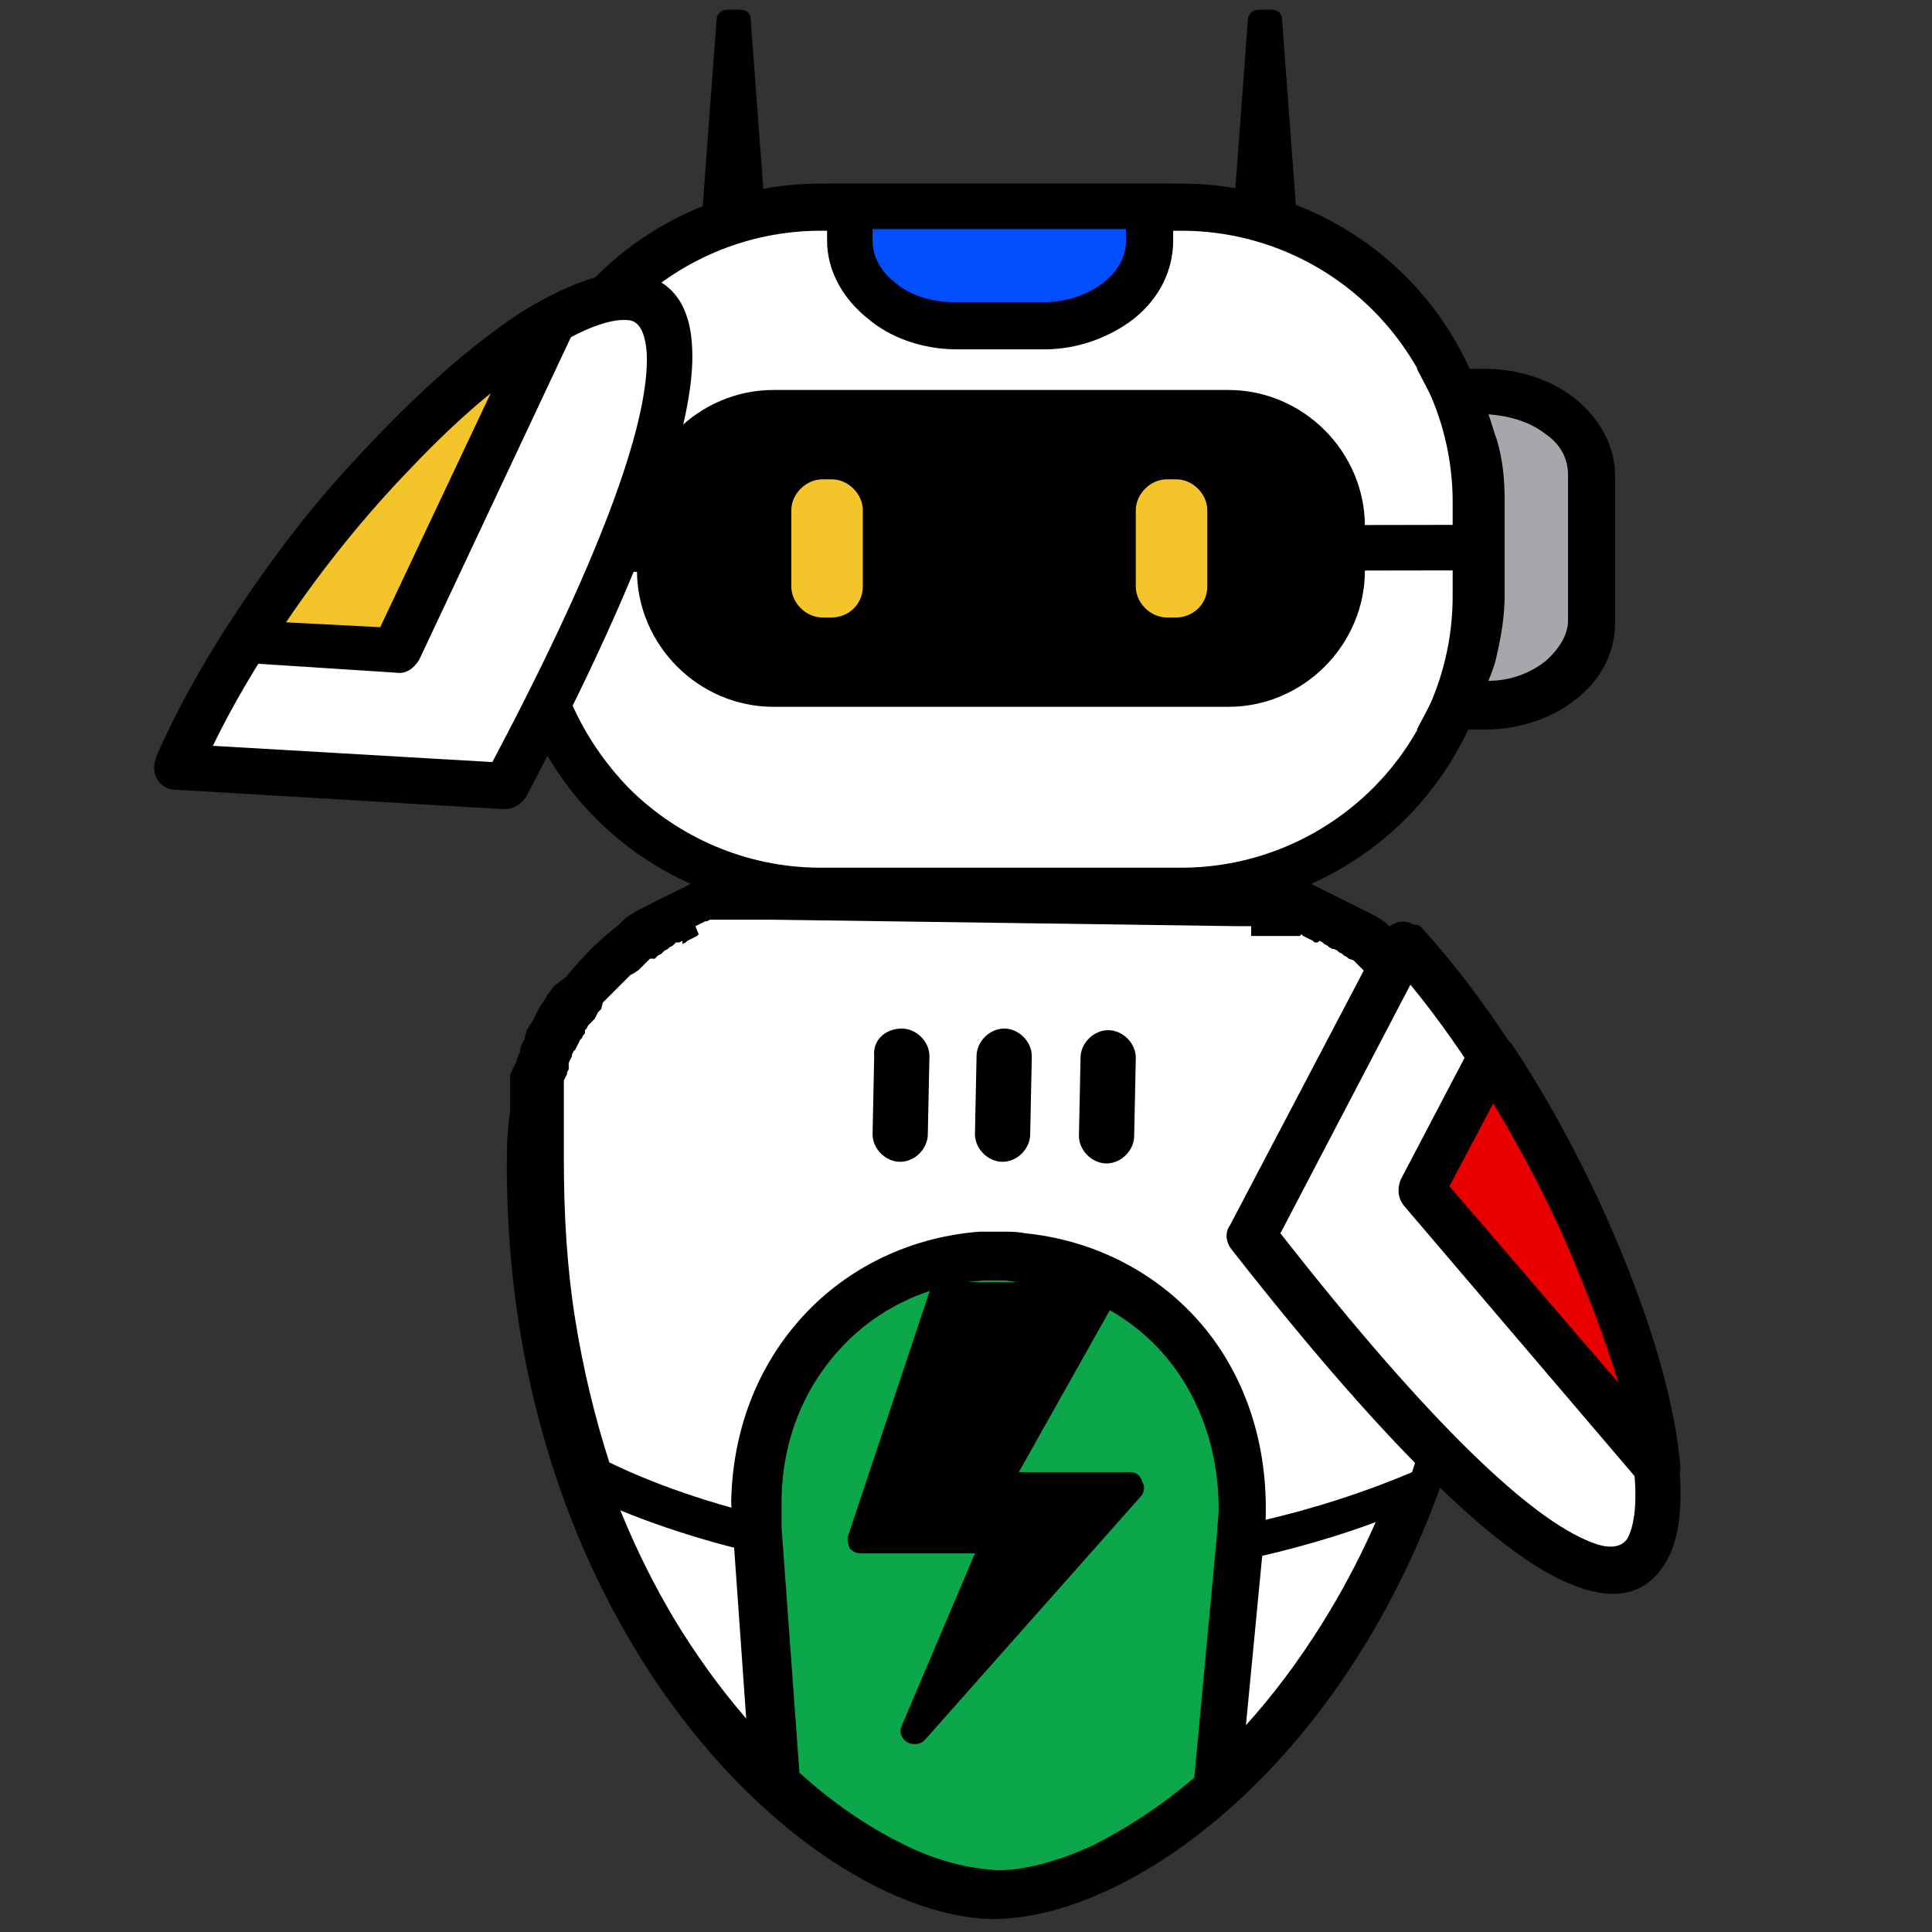
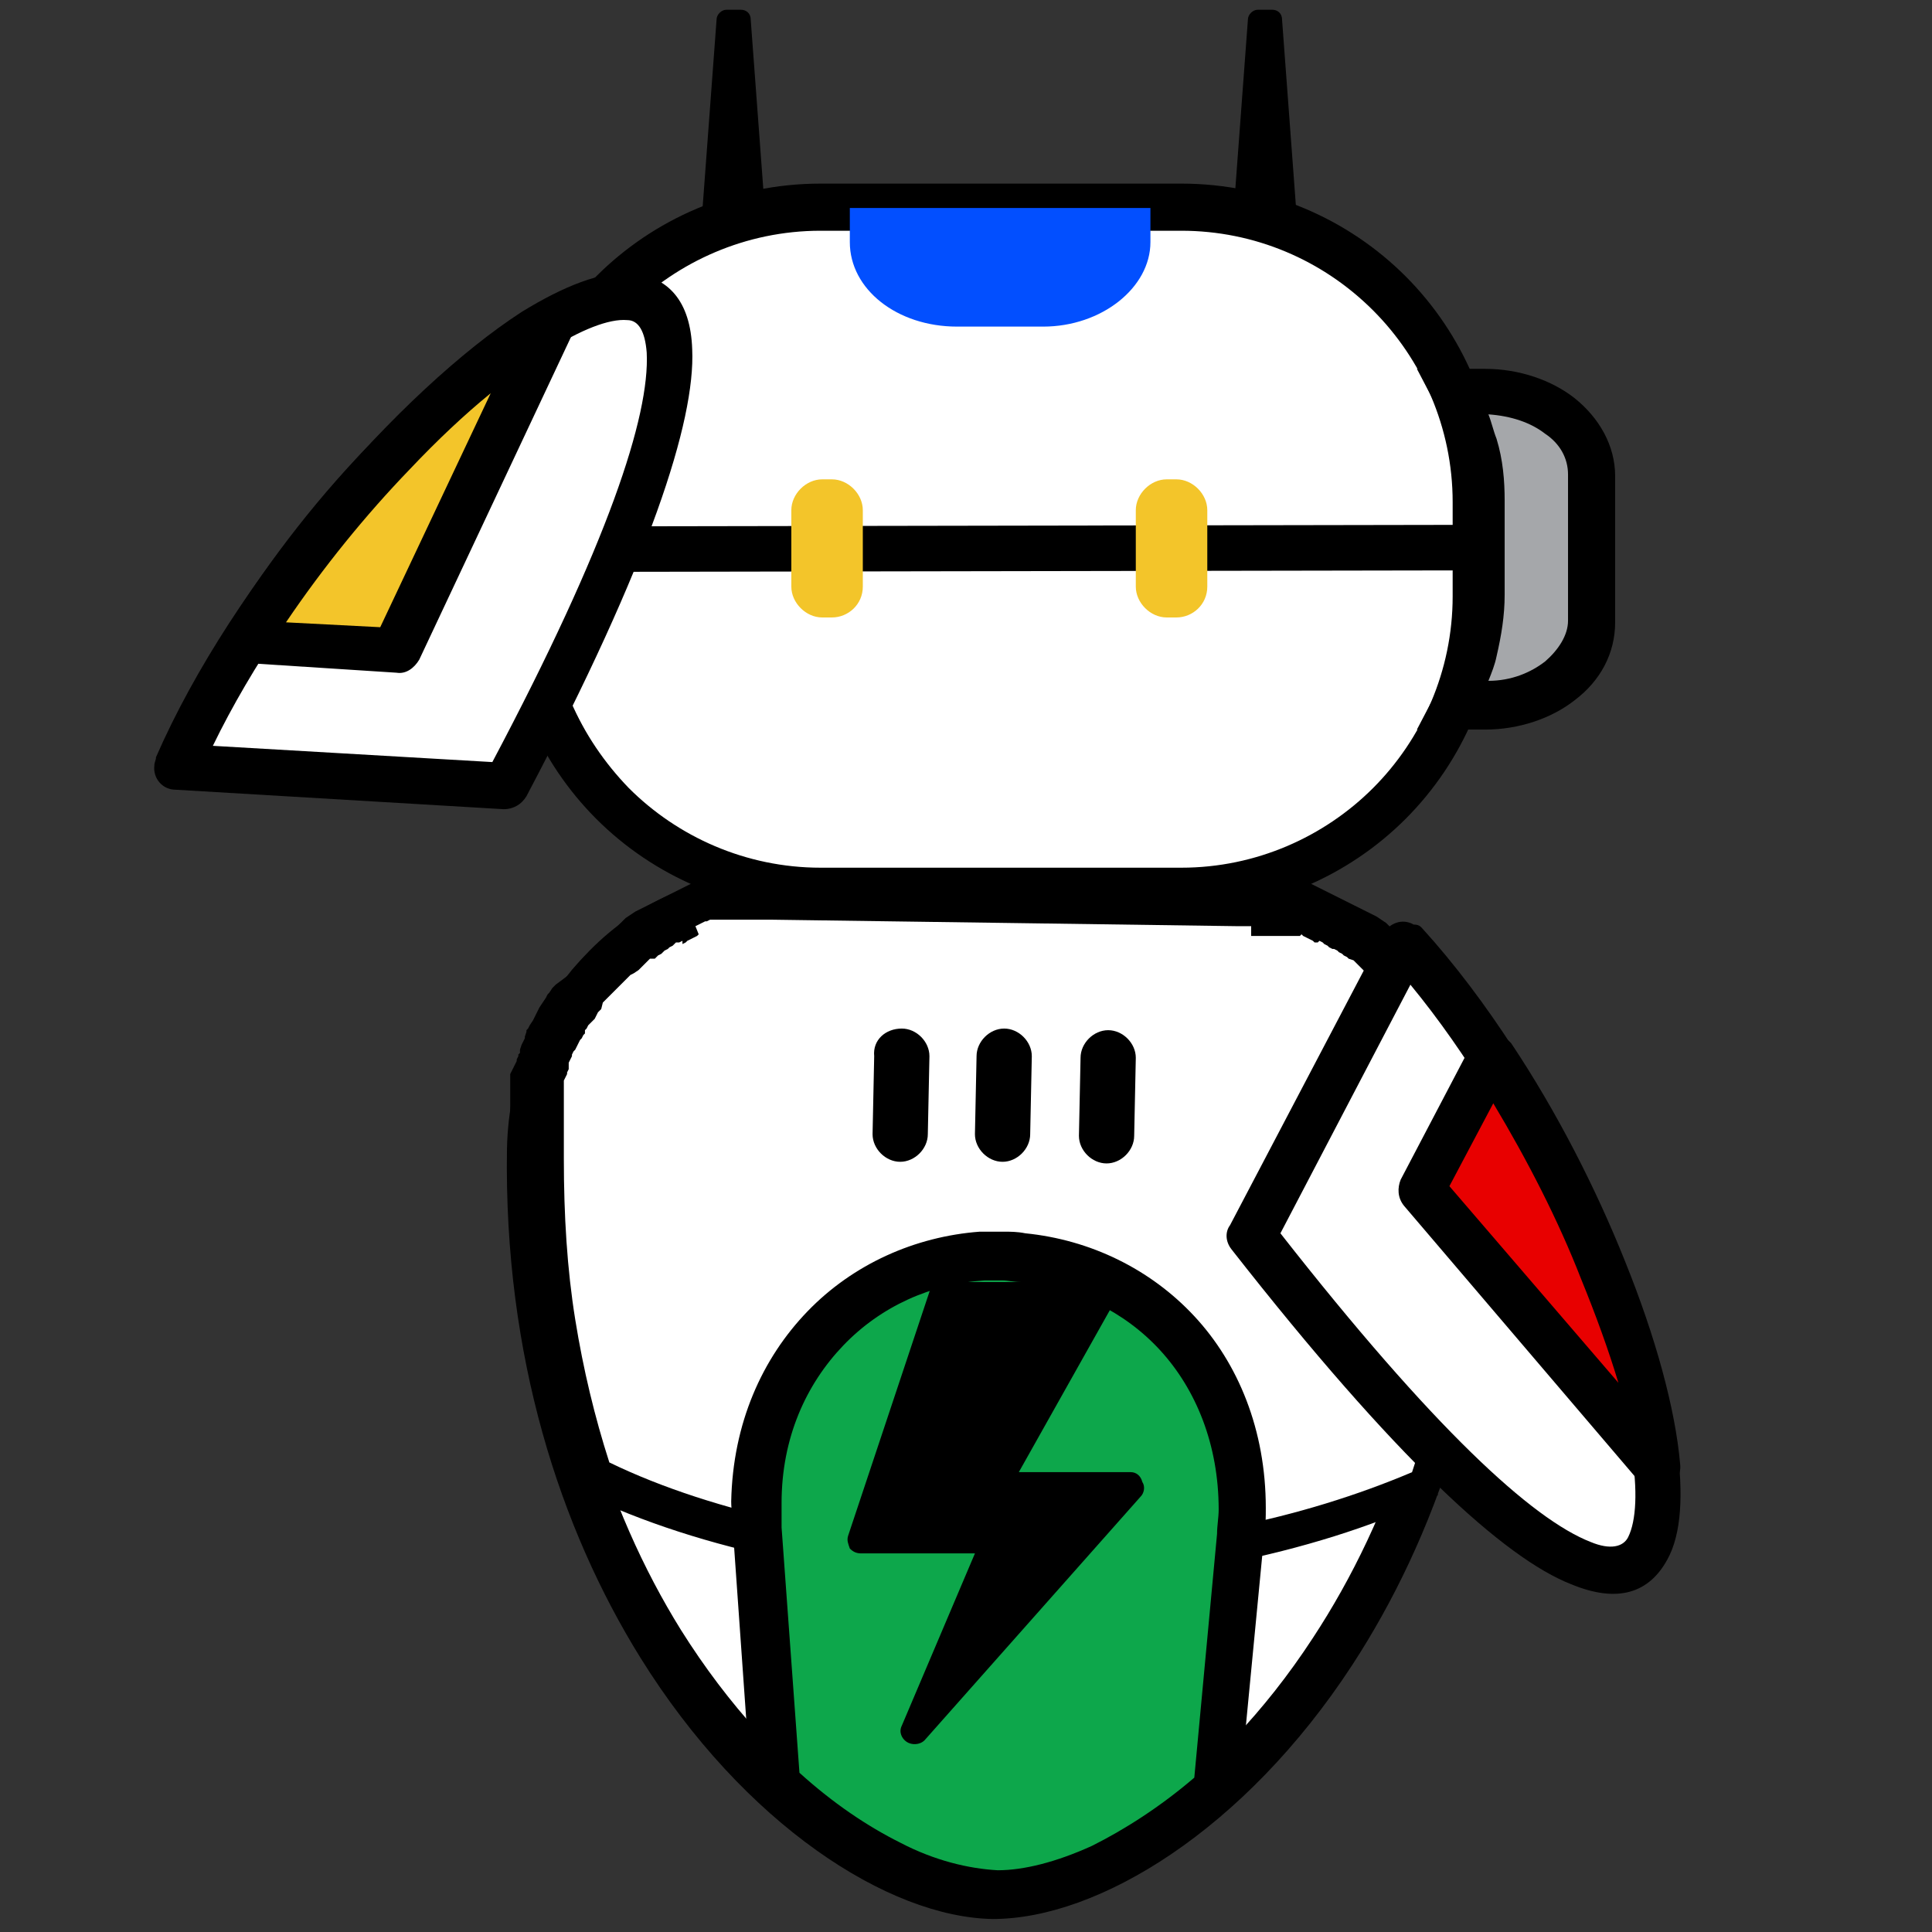
<svg xmlns="http://www.w3.org/2000/svg" version="1.1" id="Layer_1" x="0px" y="0px" viewBox="0 0 118.9 118.9" overflow="visible" xml:space="preserve">
  <rect x="0" y="0" width="118.9" height="118.9" fill="#333333" stroke="none" />
  <g>
    <g>
      <g>
        <path d="M47.5,53.8L61.9,54l14.4,0.2c4.4,0.1,8.5,2,11.3,5.2c2.9,3.1,4.6,7.4,4.6,12c-0.2,12.8-3.9,23.3-9,31.1 c-6.6,10.1-15.6,15.6-22.1,15.6c-6.4-0.1-15.3-5.8-21.7-16.1c-4.9-7.9-8.4-18.5-8.2-31.3c0.1-4.7,1.9-8.9,4.8-11.9 C39,55.6,43.1,53.7,47.5,53.8" />
        <path fill="#FFFFFF" d="M61.9,56.8l-14.4-0.2c-3.6,0-6.9,1.5-9.4,4c-2.4,2.5-4,6.1-4,10c-0.1,12.2,3.2,22.3,7.8,29.7 c5.9,9.4,13.7,14.6,19.3,14.7c5.6,0.1,13.6-5,19.6-14.2c4.8-7.3,8.4-17.3,8.5-29.5c0-3.9-1.4-7.5-3.8-10.1 c-2.4-2.6-5.6-4.2-9.3-4.2L61.9,56.8z" />
        <path fill-rule="evenodd" fill="#FFFFFF" d="M47.5,55.2l14.4,0.2l14.4,0.2c0.1,0,0.3,0,0.4,0c0.1,0,0.3,0,0.4,0 c0.1,0,0.2,0,0.4,0c0.1,0,0.2,0,0.4,0c0.1,0,0.2,0,0.4,0c0.1,0,0.2,0,0.4,0.1c0.1,0,0.2,0,0.4,0.1c0.1,0,0.2,0,0.4,0.1 c0.1,0,0.2,0.1,0.4,0.1c0.1,0,0.2,0.1,0.4,0.1c0.1,0,0.2,0.1,0.3,0.1c0.1,0,0.2,0.1,0.3,0.1c0.1,0,0.2,0.1,0.3,0.1 c0.1,0,0.2,0.1,0.3,0.1c0.1,0,0.2,0.1,0.3,0.1c0.1,0,0.2,0.1,0.3,0.1c0.1,0.1,0.2,0.1,0.3,0.2c0.1,0.1,0.2,0.1,0.3,0.2 c0.1,0.1,0.2,0.1,0.3,0.2c0.1,0.1,0.2,0.1,0.3,0.2c0.1,0.1,0.2,0.1,0.3,0.2c0.1,0.1,0.2,0.1,0.3,0.2c0.1,0.1,0.2,0.1,0.3,0.2 c0.1,0.1,0.2,0.1,0.3,0.2c0.1,0.1,0.2,0.1,0.3,0.2c0.1,0.1,0.2,0.1,0.3,0.2c0.1,0.1,0.2,0.2,0.3,0.2c0.1,0.1,0.2,0.2,0.3,0.2l0,0 c0.1,0.1,0.2,0.2,0.3,0.2c0.1,0.1,0.2,0.2,0.3,0.3l0,0c0.1,0.1,0.2,0.2,0.3,0.3c0.1,0.1,0.2,0.2,0.2,0.3c0.1,0.1,0.2,0.2,0.2,0.3 c0.1,0.1,0.2,0.2,0.2,0.3c0.1,0.1,0.2,0.2,0.2,0.3l0,0c0.1,0.1,0.2,0.2,0.2,0.3c0.1,0.1,0.1,0.2,0.2,0.3c0.1,0.1,0.1,0.2,0.2,0.3 c0.1,0.1,0.1,0.2,0.2,0.3c0.1,0.1,0.1,0.2,0.2,0.3c0.1,0.1,0.1,0.2,0.2,0.3l0,0c0.1,0.1,0.1,0.2,0.2,0.3c0.1,0.1,0.1,0.2,0.2,0.3 c0.1,0.1,0.1,0.2,0.2,0.3l0,0c0.1,0.1,0.1,0.2,0.2,0.3l0,0c0.1,0.1,0.1,0.2,0.2,0.3c0,0.1,0.1,0.2,0.1,0.3c0,0.1,0.1,0.2,0.1,0.3 l0,0c0,0.1,0.1,0.2,0.1,0.4c0,0.1,0.1,0.2,0.1,0.4c0,0.1,0.1,0.2,0.1,0.4l0,0c0,0.1,0.1,0.2,0.1,0.4c0,0.1,0.1,0.2,0.1,0.4 c0,0.1,0.1,0.2,0.1,0.4c0,0.1,0.1,0.2,0.1,0.4c0,0.1,0.1,0.3,0.1,0.4l0,0c0,0.1,0,0.3,0.1,0.4l0,0c0,0.1,0,0.3,0.1,0.4l0,0 c0,0.1,0,0.3,0,0.4c0,0.1,0,0.3,0,0.4c0,0.1,0,0.3,0,0.4l0,0c0,0.1,0,0.3,0,0.4c0,0.1,0,0.3,0,0.4c0,0.1,0,0.3,0,0.4 c-0.1,7.4-1.4,14-3.5,19.7c-7,3.2-16,5.1-25.9,5s-18.9-2.2-25.8-5.6c-1.9-5.8-3.1-12.4-3-19.7c0-0.1,0-0.3,0-0.4 c0-0.1,0-0.3,0-0.4c0-0.1,0-0.3,0-0.4l0,0c0-0.1,0-0.3,0-0.4c0-0.1,0-0.3,0-0.4c0-0.1,0-0.3,0.1-0.4l0,0c0-0.1,0-0.3,0.1-0.4l0,0 c0-0.1,0-0.3,0.1-0.4l0,0c0-0.1,0.1-0.3,0.1-0.4c0-0.1,0.1-0.2,0.1-0.4c0-0.1,0.1-0.2,0.1-0.4c0-0.1,0.1-0.2,0.1-0.4 c0-0.1,0.1-0.2,0.1-0.4l0,0c0-0.1,0.1-0.2,0.1-0.4c0-0.1,0.1-0.2,0.1-0.4c0-0.1,0.1-0.2,0.1-0.3l0,0c0-0.1,0.1-0.2,0.1-0.3 c0.1-0.1,0.1-0.2,0.2-0.3s0.1-0.2,0.2-0.3l0,0c0.1-0.1,0.1-0.2,0.2-0.3l0,0c0.1-0.1,0.1-0.2,0.2-0.3c0.1-0.1,0.1-0.2,0.2-0.3 c0.1-0.1,0.1-0.2,0.2-0.3l0,0c0.1-0.1,0.1-0.2,0.2-0.3c0.1-0.1,0.1-0.2,0.2-0.3c0.1-0.1,0.1-0.2,0.2-0.3c0.1-0.1,0.1-0.2,0.2-0.3 c0.1-0.1,0.1-0.2,0.2-0.3c0.1-0.1,0.2-0.2,0.2-0.3l0,0c0.1-0.1,0.2-0.2,0.2-0.3c0.1-0.1,0.2-0.2,0.2-0.3c0.1-0.1,0.2-0.2,0.2-0.3 c0.1-0.1,0.2-0.2,0.3-0.3c0.1-0.1,0.2-0.2,0.3-0.3l0,0c0.1-0.1,0.2-0.2,0.3-0.2c0.1-0.1,0.2-0.2,0.3-0.2l0,0 c0.1-0.1,0.2-0.2,0.3-0.2c0.1-0.1,0.2-0.2,0.3-0.2c0.1-0.1,0.2-0.1,0.3-0.2c0.1-0.1,0.2-0.1,0.3-0.2c0.1-0.1,0.2-0.1,0.3-0.2 c0.1-0.1,0.2-0.1,0.3-0.2c0.1-0.1,0.2-0.1,0.3-0.2c0.1-0.1,0.2-0.1,0.3-0.2c0.1-0.1,0.2-0.1,0.3-0.2c0.1-0.1,0.2-0.1,0.3-0.2 c0.1-0.1,0.2-0.1,0.3-0.2c0.1-0.1,0.2-0.1,0.3-0.1c0.1,0,0.2-0.1,0.3-0.1c0.1,0,0.2-0.1,0.3-0.1c0.1,0,0.2-0.1,0.3-0.1 c0.1,0,0.2-0.1,0.3-0.1c0.1,0,0.2-0.1,0.3-0.1c0.1,0,0.2-0.1,0.4-0.1c0.1,0,0.2-0.1,0.4-0.1c0.1,0,0.2-0.1,0.4-0.1 c0.1,0,0.2,0,0.4-0.1s0.2,0,0.4-0.1c0.1,0,0.2,0,0.4-0.1s0.2,0,0.4,0c0.1,0,0.2,0,0.4,0c0.1,0,0.2,0,0.4,0c0.1,0,0.2,0,0.4,0 C47.3,55.2,47.4,55.2,47.5,55.2" />
        <path d="M61.9,56.8l-14.4-0.2l0,0l-0.2,0l0,0l-0.2,0l0,0l-0.2,0l0,0l-0.2,0l0,0l-0.2,0l0,0l-0.2,0l0,0l-0.1,0l0,0l-0.2,0l0,0 l-0.2,0l0,0l-0.1,0l0,0l-0.2,0l0,0l-0.1,0l0,0l-0.2,0l0,0l-0.1,0l0,0l-0.2,0l0,0l-0.2,0l0,0l-0.2,0l0,0l-0.1,0l0,0l-0.2,0l0,0 l-0.2,0l0,0l-0.2,0l0,0l-0.1,0l0,0l-0.2,0.1l0,0l-0.1,0l0,0l-0.2,0.1l-0.2,0.1l0,0l-0.2,0.1l0,0L43,57.5l0,0l-0.1,0.1l0,0 l-0.2,0.1l0,0l-0.2,0.1l0,0l-0.2,0.1l0,0l-0.1,0.1l0,0l-0.2,0.1l0,0L42,57.9l0,0L41.8,58l0,0L41.6,58l0,0l-0.1,0.1l0,0l-0.1,0.1 l0,0l-0.2,0.1l0,0l-0.1,0.1l0,0l-0.2,0.1l0,0l-0.1,0.1l0,0l-0.1,0.1l0,0l-0.2,0.1l0,0l-0.1,0.1l-0.1,0.1l0,0L40.1,59l0,0L40,59 l0,0l-0.1,0.1l0,0l-0.1,0.1l0,0l-0.1,0.1l0,0l-0.1,0.1l0,0l-0.1,0.1l-0.1,0.1l0,0l-0.1,0.1l0,0L39,59.9l0,0L38.8,60l0,0l-0.1,0.1 l0,0l-0.1,0.1l-0.1,0.1l-0.1,0.1l0,0c-0.1,0.1-0.1,0.1-0.2,0.2l-0.1,0.1L38,60.8l0,0l-0.1,0.1l0,0L37.8,61l0,0l0,0l0,0l-0.1,0.1 l-0.1,0.1l0,0l-0.1,0.1l0,0l-0.1,0.1l0,0l-0.1,0.1l0,0l-0.1,0.1l0,0l-0.1,0.1L37,62.1l0,0l-0.1,0.1l0,0l-0.1,0.1l-0.1,0.2 l-0.1,0.2l0,0l-0.1,0.1l0,0l-0.1,0.1l0,0L36.3,63l0,0l-0.1,0.1l0,0l-0.1,0.2l0,0l-0.1,0.1l0,0L36,63.6l0,0l-0.1,0.1l0,0l0,0 l-0.1,0.2l0,0L35.7,64l-0.1,0.2l-0.1,0.2l0,0l-0.1,0.2l0,0l-0.1,0.1l0,0l-0.1,0.2l0,0l0,0.1l0,0l0,0l-0.1,0.2l0,0l-0.1,0.2l0,0 l0,0l0,0.1L35,65.6l0,0L35,65.8l-0.1,0.2l0,0.1l0,0l-0.1,0.2l0,0l-0.1,0.2l0,0l0,0.2l0,0l0,0.1l0,0.1l0,0.2l0,0.2l0,0l0,0.2l0,0 l0,0.2l0,0.2l0,0l0,0.2l0,0l0,0.2l0,0l0,0.2l0,0l0,0.2l0,0l0,0.2l0,0l0,0.2l0,0l0,0.2c0,0.2,0,0.1,0,0.2l0,0l0,0.2l0,0l0,0.2l0,0 l0,0.2l0,0l0,0.2l0,0l0,0.2l0,0l0,0.2l0,0l0,0.2l0,0l0,0.2l0,0l0,0.2l0,0c0,3.5,0.2,6.8,0.7,9.9c0.5,3.1,1.2,6,2.1,8.8 c3.3,1.6,7.1,2.8,11.2,3.7c4.2,0.9,8.7,1.4,13.5,1.5s9.3-0.4,13.5-1.2c4.1-0.8,7.9-2,11.2-3.4c0.9-2.7,1.7-5.6,2.3-8.7 c0.5-3.1,0.9-6.4,0.9-9.9l0,0l0-0.2l0,0l0-0.2l0,0l0-0.2l0,0l0-0.2l0,0l0-0.2l0,0l0-0.2l0,0l0-0.2l0,0l0-0.2l0,0l0-0.2l0,0l0-0.2 l0,0l0-0.2l0,0l0-0.2l0,0l0-0.2l0,0l0-0.2l0,0l0-0.2l0,0l0-0.2l0-0.1l0,0l0,0l0,0l0-0.2l0-0.2l0,0l0-0.2l0,0l0-0.2l0,0l0-0.2 l0-0.2l0,0l0-0.2l0,0l-0.1-0.2l0,0l-0.1-0.2l0,0l0-0.1l-0.1-0.2l-0.1-0.2l-0.1-0.2l0-0.1l0,0l0,0l-0.1-0.2l-0.1-0.2l0-0.1l0,0 l-0.1-0.2l0,0l-0.1-0.1l0,0L88,65l0,0L88,64.8l-0.1-0.2l-0.1-0.1l-0.1-0.2l0,0l0,0l-0.1-0.1l0,0l-0.1-0.2l0,0l-0.1-0.1l0,0 l-0.1-0.2l0,0l-0.1-0.1l0,0l-0.1-0.2l0,0l-0.1-0.1l0,0l-0.1-0.1l0,0L87,63.1l-0.1-0.1l0,0l0,0l-0.1-0.1l0,0 c-0.1-0.1-0.2-0.2-0.2-0.3l-0.1-0.1l0,0l-0.1-0.1l0,0l-0.1-0.1l0,0L86.2,62l-0.1-0.1L86,61.7l-0.1-0.1l0,0l0,0l-0.1-0.1l0,0 l-0.1-0.1l0,0l-0.1-0.1l0,0l-0.1-0.1L85.3,61l0,0l-0.1-0.1l0,0l-0.1-0.1L85,60.6l0,0l-0.1-0.1l0,0l-0.1-0.1l0,0l-0.1-0.1l0,0 l-0.1-0.1l0,0l-0.1-0.1L84.3,60l0,0l-0.1-0.1l0,0L84,59.8l0,0l-0.1-0.1l0,0l-0.1-0.1l0,0l-0.1-0.1l0,0l-0.1-0.1l0,0l-0.1-0.1 l-0.1-0.1l0,0l-0.1-0.1l0,0L83,59l0,0l-0.1-0.1l0,0l-0.2-0.1l0,0l-0.1-0.1l0,0l-0.2-0.1l0,0l-0.1-0.1l0,0l-0.2-0.1l0,0L82,58.4 l0,0l-0.2-0.1l0,0l-0.1-0.1l0,0l-0.2-0.1l0,0l-0.1-0.1l0,0l-0.2-0.1l0,0L81.1,58l0,0L80.9,58l0,0l-0.1-0.1l0,0l-0.2-0.1l0,0 l-0.2-0.1l0,0l-0.2-0.1l-0.1-0.1L80,57.6l0,0l-0.1,0l0,0l-0.2,0l0,0l-0.2,0l0,0l-0.2,0l0,0l-0.2,0l0,0l-0.1,0l0,0l-0.2,0l0,0 l-0.2,0l0,0l-0.2,0l0,0l-0.1,0l0,0l-0.2,0l0,0l-0.1,0l0,0l-0.2,0l0,0l-0.1,0l0,0l-0.2,0l0,0l-0.2,0l0,0l-0.1,0l0,0l-0.2,0l0,0 L77,57l0,0l-0.2,0l0,0l-0.2,0l0,0l-0.2,0l-0.2,0l0,0L61.9,56.8z M47.5,53.8L61.9,54l14.4,0.2l0,0l0.2,0l0,0l0.2,0l0,0l0.2,0l0,0 l0.2,0l0,0l0.2,0l0,0l0.2,0l0,0l0.2,0l0,0l0.2,0l0,0l0.2,0l0,0l0.2,0l0,0l0.2,0l0,0l0.2,0l0,0l0.2,0l0,0l0.2,0l0,0l0.2,0l0,0 l0.2,0l0,0l0.2,0l0,0l0.2,0l0,0l0.2,0l0,0l0.2,0l0,0l0.2,0.1l0,0l0.2,0.1l0,0l0.2,0.1l0,0l0.2,0.1l0,0l0.2,0.1l0,0l0.2,0.1l0,0 l0.2,0.1l0,0l0.2,0.1l0,0l0.2,0.1l0,0l0.2,0.1l0,0l0.2,0.1l0,0l0.2,0.1l0,0l0.2,0.1l0,0l0.2,0.1l0,0l0.2,0.1l0,0l0.2,0.1l0,0 l0.2,0.1l0,0l0.2,0.1l0.8,0.4l0,0l0.6,0.4l0,0l0.1,0.1l0,0l0.1,0.1l0,0l0.1,0.1l0,0l0.1,0.1l0,0l0.1,0.1l0,0l0.1,0.1l0,0l0.1,0.1 l0,0l0.1,0.1l0,0l0,0l0.1,0.1l0.4,0.3l0,0l0.3,0.2l0,0l0.1,0.1l0.2,0.1l0,0l0,0l0.3,0.3l0,0l0.3,0.3l0,0l0.2,0.3l0,0l0,0l0,0 l0.1,0.1l0,0l0,0l0,0l0.3,0.4l0,0l0,0l0,0l0,0l0.2,0.2l0,0l0.2,0.3l0,0l0,0l0.2,0.3l0,0l0.2,0.3l0,0l0.2,0.3l0,0l0.2,0.3l0,0 l0.2,0.3l0,0l0.1,0.2l0,0l0.1,0.2l0,0l0.1,0.2l0,0l0.1,0.2l0.2,0.3l0,0l0,0l0,0l0,0l0.1,0.2l0,0l0.1,0.1l0,0l0,0.1l0.1,0.3l0,0 l0,0.1l0,0l0.1,0.2l0,0l0.1,0.2l0,0l0,0l0.1,0.2l0,0l0,0l0,0.1l0,0l0,0.1l0,0l0,0l0,0.1l0,0.1l0,0l0,0.1l0.1,0.2l0,0l0,0.1 l0.1,0.2l0,0l0,0.2l0,0l0.1,0.2l0,0l0,0.2l0.1,0.2l0,0l0,0l0,0.2l0,0l0,0.2l0,0l0,0.2l0,0l0,0l0,0.2l0,0v0l0,0l0,0l0,0.2l0,0l0,0 l0,0.2l0,0l0,0.2l0,0.1l0,0l0,0.1l0,0l0,0.2l0,0.1l0,0l0,0.1l0,0l0,0.2l0,0l0,0.2l0,0l0,0.2l0,0.1l0,0l0,0.1l0,0l0,0.2l0,0.1 l0,0.2l0,0l0,0.2l0,0l0,0.2l0,0l0,0.2l0,0l0,0.2l0,0l0,0.2l0,0c0,3.6-0.4,7.1-1,10.4c-0.6,3.5-1.5,6.7-2.6,9.8L88.5,92l-0.5,0.3 c-3.7,1.7-7.9,3-12.4,3.9c-4.4,0.8-9.1,1.3-14.1,1.2s-9.6-0.6-14-1.6c-4.6-1-8.7-2.4-12.3-4.2l-0.5-0.3l-0.2-0.6 c-1-3.1-1.8-6.3-2.4-9.8c-0.5-3.3-0.8-6.8-0.7-10.4l0,0l0-0.2l0,0l0-0.2l0,0l0-0.2l0,0l0-0.2l0,0l0-0.2l0,0l0-0.2l0-0.1l0-0.2 l0,0l0-0.1l0,0l0-0.1l0-0.2l0,0l0-0.2l0-0.2l0,0l0-0.1l0,0l0-0.1l0-0.2l0,0l0-0.1l0,0l0-0.1l0-0.2l0,0l0,0l0,0l0-0.1l0-0.2l0,0 l0,0l0,0l0,0l0-0.2l0,0l0,0l0-0.2l0,0l0-0.2l0,0l0-0.2l0,0l0,0l0-0.1l0-0.1l0,0l0,0l0.1-0.2l0,0l0.1-0.2l0,0l0.1-0.2l0,0l0.1-0.2 l0-0.1l0,0l0.1-0.2l0-0.1l0,0l0.1-0.1l0-0.1l0,0l0,0l0-0.1l0,0l0.1-0.3l0.1-0.2l0,0l0.1-0.2l0,0l0-0.1l0,0l0.1-0.3l0-0.1l0,0 l0.1-0.1l0,0l0.1-0.2l0,0l0,0l0,0l0,0l0.2-0.3l0.1-0.2l0,0l0.1-0.2l0,0l0.1-0.2l0,0l0.1-0.2l0,0l0.2-0.3l0,0l0.2-0.3l0,0l0.1-0.2 l0,0l0.1-0.1l0,0l0.2-0.3l0,0l0.2-0.2l0,0l0,0L35,60l0,0l0.2-0.3l0,0l0.3-0.3l0.1-0.1l0,0l0,0l0.1-0.1l0,0l0,0l0,0l0.3-0.3l0,0 l0.3-0.3l0,0l0.5-0.4l0.1-0.1l0,0l0.3-0.2l0,0l0.4-0.3l0.1-0.1l0,0l0,0l0.1-0.1l0,0l0.1-0.1l0,0L38,57l0,0l0.1-0.1l0,0l0.1-0.1 l0,0l0.1-0.1l0,0l0.1-0.1l0,0l0.1-0.1l0,0l0.6-0.4l0,0l0.8-0.4l0.2-0.1l0,0l0.2-0.1l0,0l0.2-0.1l0,0l0.2-0.1l0,0l0.2-0.1l0,0 l0.2-0.1l0,0l0.2-0.1l0,0l0.2-0.1l0,0l0.2-0.1l0,0l0.2-0.1l0,0l0.2-0.1l0,0l0.2-0.1l0,0l0.2-0.1l0,0l0.2-0.1l0,0l0.2-0.1l0,0 l0.2-0.1l0,0l0.2,0l0,0l0.2,0l0,0l0.2,0l0,0l0.2,0l0,0l0.2,0l0,0l0.2,0l0,0l0.2,0l0,0l0.2,0l0,0l0.2,0l0,0l0.2,0l0,0l0.2,0l0,0 l0.2,0l0,0l0.2,0l0,0l0.2,0l0,0l0.2,0l0,0l0.2,0l0,0l0.2,0l0,0l0.2,0l0,0l0.2,0l0,0l0.2,0l0,0l0.2,0l0,0L47.5,53.8L47.5,53.8z" />
        <path fill-rule="evenodd" fill="#0DA74B" d="M74.9,110.1c-4.8,4.3-9.7,6.5-13.7,6.4c-3.9,0-8.9-2.4-13.5-6.8l-1.1-15.6 c-0.7-10.3,6.9-16.8,15.1-16.7s15.7,6.8,14.7,17.1L74.9,110.1z" />
        <path d="M67.2,113.6c2-1,4.2-2.4,6.3-4.2l1.4-15c0-0.5,0.1-1,0.1-1.5c0-4-1.4-7.4-3.6-9.8c-2.2-2.4-5.3-3.9-8.6-4.2 c-0.4,0-0.8-0.1-1.1-0.1s-0.8,0-1.1,0c-3.3,0.2-6.4,1.6-8.7,4c-2.3,2.4-3.8,5.7-3.8,9.7c0,0.5,0,1,0,1.5l1.1,15.1 c2.1,1.9,4.2,3.3,6.2,4.3c2.1,1.1,4.2,1.6,6,1.7C63,115.1,65,114.6,67.2,113.6 M75.8,111.1c-2.4,2.2-5,3.9-7.4,5 c-2.6,1.2-5,1.8-7.3,1.8c-2.2,0-4.7-0.7-7.2-2c-2.4-1.2-4.9-2.9-7.3-5.2l-0.4-0.4l0-0.6l-1.1-15.6c0-0.6-0.1-1.2-0.1-1.7 c0.1-4.8,1.9-8.8,4.7-11.7c2.8-2.9,6.6-4.6,10.6-4.9c0.5,0,0.9,0,1.4,0c0.5,0,0.9,0,1.4,0.1c4,0.4,7.7,2.2,10.4,5.1 c2.7,2.9,4.4,7,4.4,11.8c0,0.6,0,1.1-0.1,1.7l-1.5,15.6l-0.1,0.6L75.8,111.1z" />
        <path fill-rule="evenodd" d="M55.5,63.3L55.5,63.3c0.9,0,1.7,0.8,1.7,1.7l-0.1,4.8c0,0.9-0.8,1.7-1.7,1.7c-0.9,0-1.7-0.8-1.7-1.7 l0.1-4.8C53.7,64,54.5,63.3,55.5,63.3" />
        <path fill-rule="evenodd" d="M61.8,63.3L61.8,63.3c0.9,0,1.7,0.8,1.7,1.7l-0.1,4.8c0,0.9-0.8,1.7-1.7,1.7c-0.9,0-1.7-0.8-1.7-1.7 l0.1-4.8C60.1,64.1,60.9,63.3,61.8,63.3" />
        <path fill-rule="evenodd" d="M68.2,63.4L68.2,63.4c0.9,0,1.7,0.8,1.7,1.7l-0.1,4.8c0,0.9-0.8,1.7-1.7,1.7c-0.9,0-1.7-0.8-1.7-1.7 l0.1-4.8C66.5,64.2,67.3,63.4,68.2,63.4" />
      </g>
      <g>
        <path fill-rule="evenodd" fill="#FFFFFF" d="M50.5,12.7l22.2,0c10,0,18.1,8.1,18.1,18.1l0,5.8c0,10-8.1,18.1-18.1,18.1l-22.2,0 c-10,0-18.1-8.1-18.1-18.1l0-5.8C32.3,20.9,40.5,12.7,50.5,12.7" />
        <path d="M72.7,14.2l-22.2,0c-4.6,0-8.8,1.9-11.8,4.9c-3,3-4.9,7.2-4.9,11.8l0,5.8c0,4.6,1.9,8.7,4.9,11.8c3,3,7.2,4.9,11.8,4.9 l22.2,0c4.6,0,8.8-1.9,11.8-4.9c3-3,4.9-7.2,4.9-11.8l0-5.8c0-4.6-1.9-8.8-4.9-11.8C81.4,16,77.2,14.2,72.7,14.2 M50.5,11.3 l22.2,0c5.4,0,10.3,2.2,13.8,5.7c3.5,3.5,5.7,8.4,5.7,13.8l0,5.8c0,5.4-2.2,10.3-5.7,13.8c-3.5,3.5-8.4,5.7-13.8,5.7l-22.2,0 c-5.4,0-10.3-2.2-13.8-5.7c-3.5-3.5-5.7-8.4-5.7-13.8l0-5.8c0-5.4,2.2-10.3,5.7-13.8C40.2,13.5,45.1,11.3,50.5,11.3z" />
        <path fill-rule="evenodd" fill="#024FFF" d="M64.2,20.1c3.6,0,6.6-2.4,6.6-5.2l0-2.1l-18.5,0l0,2.1c0,2.9,2.9,5.2,6.6,5.2 L64.2,20.1z" />
-         <path d="M69.8,19.6c-1.4,1.1-3.4,1.9-5.5,1.9l-5.4,0c-2.1,0-4.1-0.7-5.5-1.9c-1.5-1.2-2.5-2.9-2.5-4.8v-2.1v-1.4l1.4,0l18.5,0 l1.4,0v1.4v2.1C72.2,16.7,71.3,18.4,69.8,19.6 M64.2,18.6c1.5,0,2.8-0.5,3.7-1.2c0.9-0.7,1.4-1.6,1.4-2.6v-0.7l-15.6,0v0.7 c0,1,0.5,1.9,1.4,2.6c0.9,0.8,2.3,1.2,3.7,1.2L64.2,18.6z" />
        <path fill-rule="evenodd" fill="#A5A7AA" d="M91.2,36.7v-5.8c0-2.4-0.6-4.6-1.6-6.7l1.9,0c3.6,0,6.5,2.3,6.5,5.2l0,9 c0,2.8-2.9,5.2-6.5,5.2h-1.9C90.6,41.3,91.2,39,91.2,36.7" />
        <path d="M92.6,30.8v5.8c0,1.3-0.2,2.5-0.5,3.8c-0.1,0.5-0.3,1-0.5,1.5c1.4,0,2.6-0.5,3.5-1.2c0.8-0.7,1.4-1.6,1.4-2.5l0-9 c0-1-0.5-1.9-1.4-2.5c-0.9-0.7-2.1-1.1-3.5-1.2c0.2,0.5,0.3,1,0.5,1.5C92.5,28.3,92.6,29.6,92.6,30.8 M89.8,36.7v-5.8 c0-1.1-0.1-2.1-0.4-3.1c-0.2-1-0.6-2-1.1-3l-1.1-2.1l2.3,0h1.9c2.1,0,4.1,0.7,5.5,1.8c1.5,1.2,2.5,2.9,2.5,4.8l0,9 c0,1.9-0.9,3.6-2.5,4.8c-1.4,1.1-3.4,1.8-5.5,1.8h-1.9h-2.3l1.1-2.1c0.5-1,0.9-2,1.1-3C89.6,38.8,89.8,37.7,89.8,36.7z" />
        <path fill-rule="evenodd" fill="#919396" d="M31.9,36.7l0-5.8c0-2.4,0.6-4.6,1.6-6.7h-1.9c-3.6,0-6.5,2.3-6.5,5.2l0,9 c0,2.8,2.9,5.2,6.5,5.2h1.9C32.5,41.3,31.9,39,31.9,36.7" />
        <path d="M33.3,30.8l0,5.8c0,1.1,0.1,2.1,0.4,3.1c0.2,1,0.6,2,1.1,3l1.1,2.1h-2.3l-1.9,0c-2.1,0-4.1-0.7-5.5-1.8 c-1.5-1.2-2.5-2.9-2.5-4.8l0-9c0-1.9,0.9-3.6,2.5-4.8c1.4-1.1,3.4-1.8,5.5-1.8l1.9,0l2.3,0l-1.1,2.1c-0.5,1-0.9,2-1.1,3 C33.5,28.7,33.3,29.8,33.3,30.8 M30.5,36.7l0-5.8c0-1.3,0.2-2.5,0.5-3.8c0.1-0.5,0.3-1,0.5-1.5c-1.4,0-2.6,0.5-3.5,1.2 c-0.8,0.7-1.4,1.6-1.4,2.5l0,9c0,1,0.5,1.9,1.4,2.5c0.9,0.7,2.1,1.1,3.5,1.2c-0.2-0.5-0.3-1-0.5-1.5 C30.6,39.2,30.5,37.9,30.5,36.7z" />
-         <path fill-rule="evenodd" d="M47.6,24l28,0c4.6,0,8.4,3.8,8.4,8.4v2.7c0,4.6-3.8,8.4-8.4,8.4l-28,0c-4.6,0-8.4-3.8-8.4-8.4l0-2.7 C39.2,27.8,43,24,47.6,24" />
        <polygon points="32.4,32.4 90.8,32.3 90.8,35.1 32.4,35.2 " />
        <path fill-rule="evenodd" fill="#F3C52A" d="M48.7,36.1l0-4.7c0-1,0.9-1.9,1.9-1.9h0.6c1,0,1.9,0.9,1.9,1.9l0,4.7 c0,1.1-0.9,1.9-1.9,1.9h-0.6C49.6,38,48.7,37.1,48.7,36.1" />
        <path fill-rule="evenodd" fill="#F3C52A" d="M69.9,36.1v-4.7c0-1,0.9-1.9,1.9-1.9l0.6,0c1,0,1.9,0.9,1.9,1.9v4.7 c0,1.1-0.9,1.9-1.9,1.9h-0.6C70.8,38,69.9,37.1,69.9,36.1" />
        <path fill-rule="evenodd" d="M43.2,13.3l0.9-12.1c0-0.3,0.3-0.6,0.6-0.6l0.9,0c0.3,0,0.6,0.2,0.6,0.6l0.9,12.1l-2,0L43.2,13.3z" />
        <path fill-rule="evenodd" d="M75.9,13.3l0.9-12.1c0-0.3,0.3-0.6,0.6-0.6l0.9,0c0.3,0,0.6,0.2,0.6,0.6l0.9,12.1l-2,0L75.9,13.3z" />
      </g>
      <g>
        <path fill-rule="evenodd" fill="#FFFFFF" d="M10.9,47.2C21.4,23,59-4.1,31.1,48.4L10.9,47.2z" />
        <path d="M32.1,19.2c2.6-1.6,4.9-2.5,6.7-2.4c2.3,0.2,3.7,1.7,3.8,4.7c0.2,4.4-2.6,13.1-10.2,27.5c-0.3,0.5-0.8,0.8-1.4,0.8l0,0 l-20.2-1.2c-0.8,0-1.4-0.7-1.3-1.5c0-0.2,0.1-0.3,0.1-0.5l0,0C14.4,35.6,24.7,24,32.1,19.2 M30.3,46.9 c7.1-13.4,9.7-21.3,9.5-25.2c-0.1-1.3-0.5-2-1.2-2c-1.1-0.1-2.9,0.6-4.9,1.9C27,25.9,17.9,36,13.1,45.9L30.3,46.9z" />
        <path fill-rule="evenodd" fill="#F3C52A" d="M15,39.5c5.5-8.6,13.2-16.4,18.8-19.7l-9.6,20.2L15,39.5z" />
        <path d="M23.2,26.9c3.5-3.6,7-6.6,10-8.3c0.7-0.4,1.6-0.2,2,0.5c0.2,0.4,0.2,0.9,0.1,1.3l0,0l-9.5,20.2c-0.3,0.5-0.8,0.9-1.4,0.8 l0,0l0,0l-9.3-0.6c-0.8,0-1.4-0.7-1.3-1.5c0-0.3,0.1-0.5,0.2-0.7l0,0C16.6,34.4,19.8,30.3,23.2,26.9 M23.4,38.6l6.8-14.4 c-1.6,1.3-3.3,2.9-5,4.7c-2.7,2.8-5.3,6-7.6,9.4L23.4,38.6z" />
      </g>
      <g>
        <path fill-rule="evenodd" fill="#FFFFFF" d="M86.5,58.1c17.7,19.5,27,64.9-9.4,17.9L86.5,58.1z" />
        <path d="M100.4,89.3c-1.2-7.8-6.6-20.2-13.6-28.7l-8,15.3c9.4,12,15.5,17.6,19.1,19c1.2,0.5,2,0.3,2.3-0.3 C100.7,93.6,100.8,91.7,100.4,89.3 M87.5,57.1c8.1,8.9,14.4,23,15.7,31.8c0.4,3,0.3,5.5-0.6,7.1c-1.1,2-3,2.7-5.9,1.5 c-4.1-1.6-10.8-7.7-20.9-20.6c-0.4-0.5-0.4-1.1-0.1-1.5l0,0l9.4-17.9c0.4-0.7,1.2-1,1.9-0.6C87.3,56.9,87.4,57,87.5,57.1 L87.5,57.1z" />
        <path fill-rule="evenodd" fill="#E80000" d="M91.8,65c5.6,8.5,9.6,18.8,10.2,25.2l-14.5-17L91.8,65z" />
        <path d="M97.3,78.7c-1.4-3.6-3.3-7.3-5.4-10.8L89.2,73l10.4,12.1C99,83.1,98.2,80.9,97.3,78.7 M93,64.2c2.8,4.2,5.2,8.9,7,13.4 c1.9,4.7,3.1,9.1,3.4,12.5c0.1,0.8-0.5,1.5-1.3,1.6c-0.5,0-0.9-0.2-1.2-0.5l0,0l-14.5-17c-0.4-0.5-0.4-1.1-0.2-1.6l0,0l0,0 l4.3-8.2c0.4-0.7,1.2-1,1.9-0.6C92.7,63.9,92.8,64,93,64.2L93,64.2z" />
      </g>
    </g>
    <path d="M69.6,90.6h-6.9l5.9-10.5c0.1-0.3,0.1-0.6,0-0.8c-0.1-0.3-0.4-0.4-0.7-0.4H58c-0.4,0-0.7,0.2-0.8,0.6l-5,15 c-0.1,0.3,0,0.5,0.1,0.8c0.2,0.2,0.4,0.3,0.7,0.3H60l-4.5,10.6c-0.2,0.4,0,0.8,0.3,1c0.3,0.2,0.8,0.2,1.1-0.1l13.3-15 c0.2-0.2,0.3-0.6,0.1-0.9C70.2,90.8,69.9,90.6,69.6,90.6z" />
  </g>
</svg>